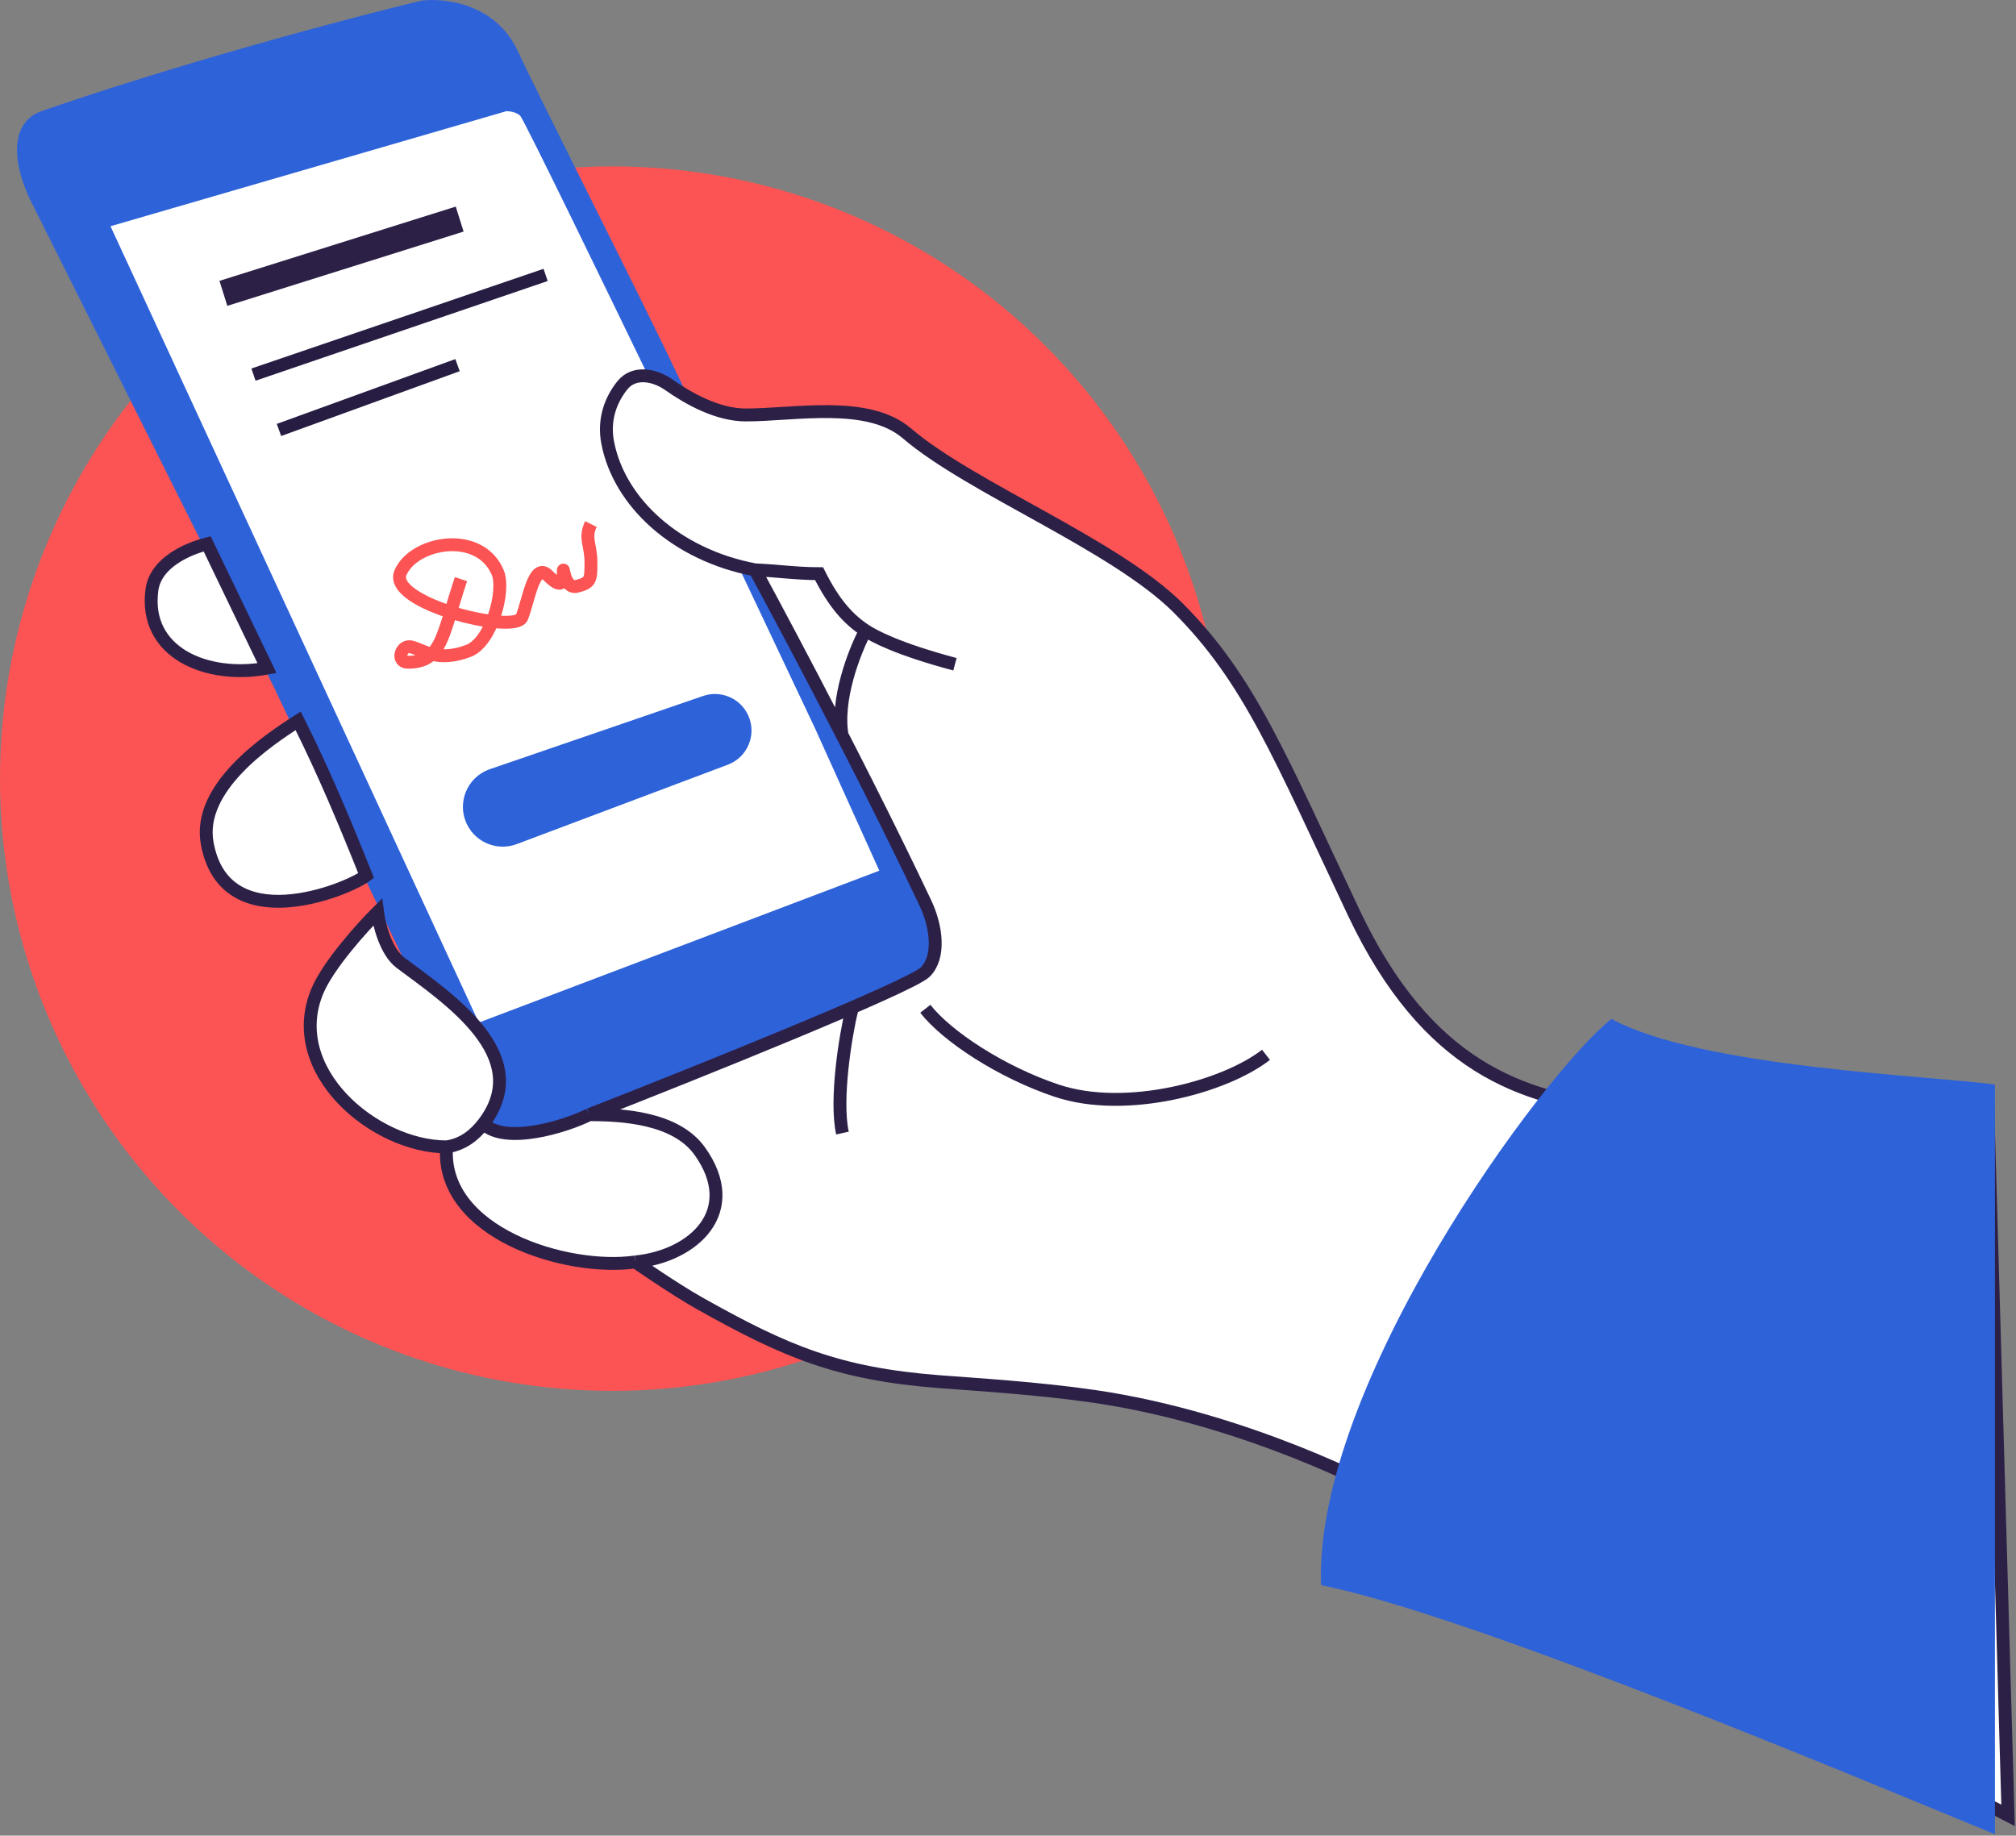
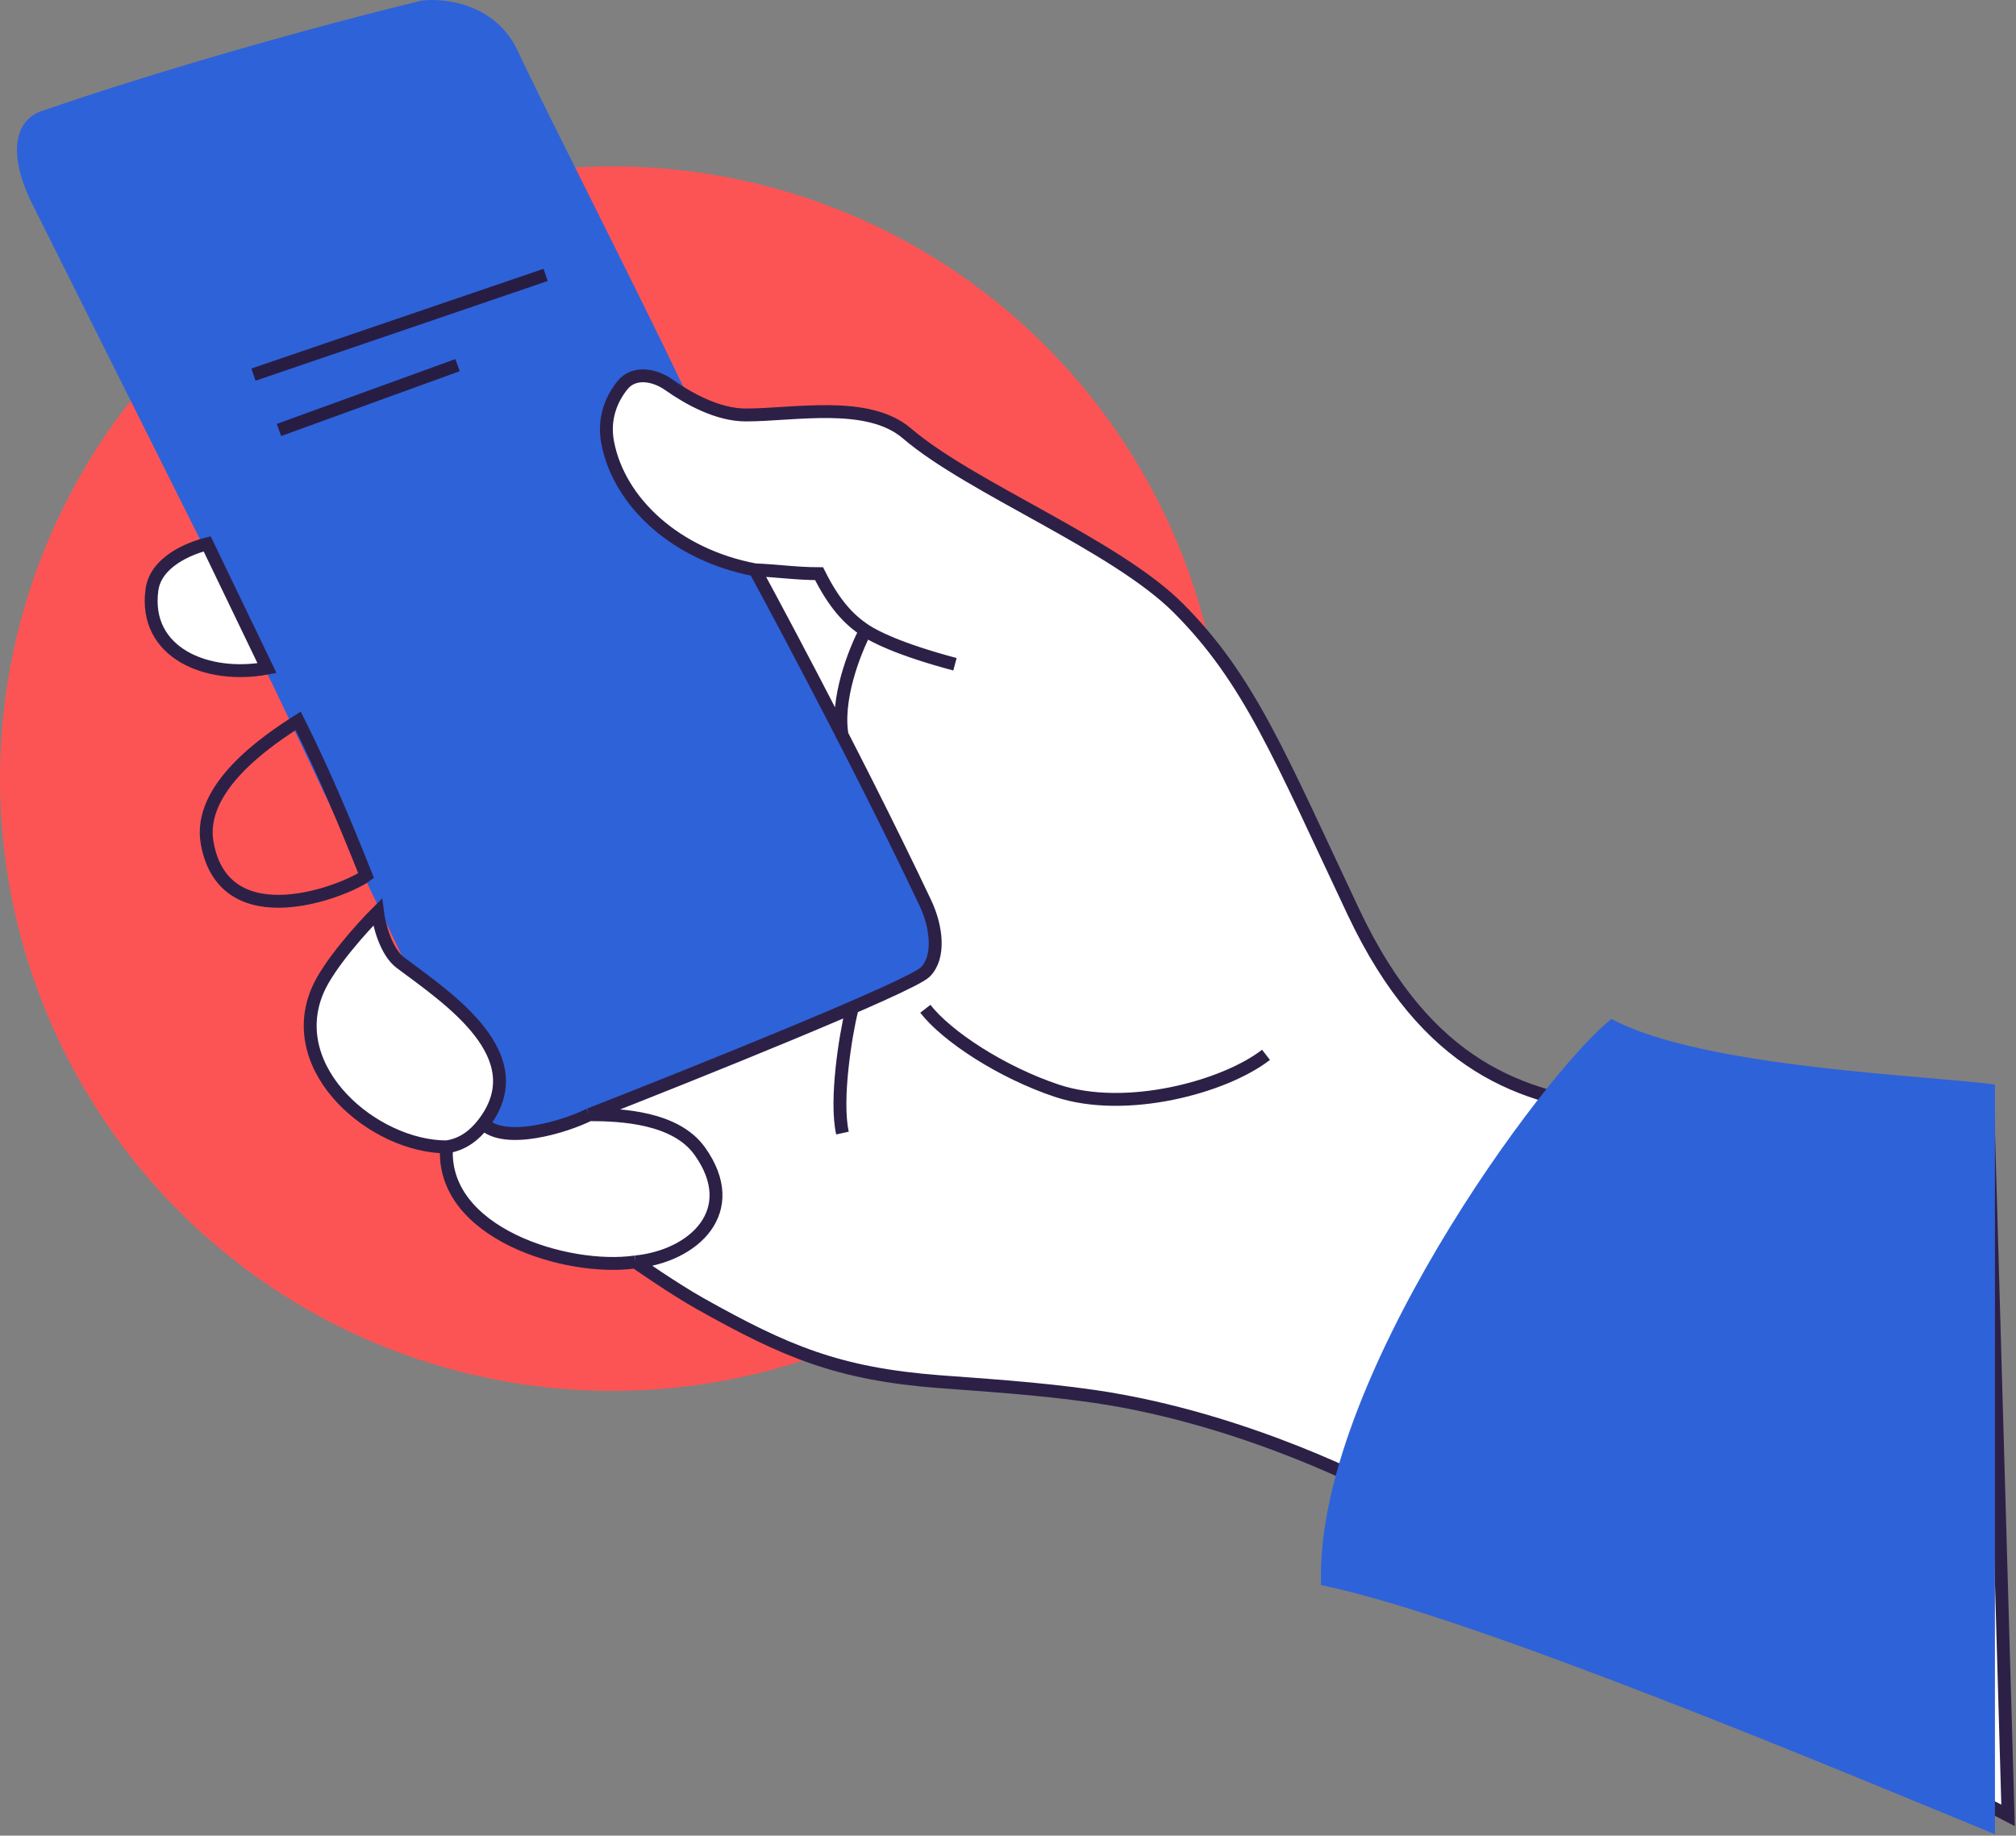
<svg xmlns="http://www.w3.org/2000/svg" width="660" height="601" viewBox="0 0 660 601" fill="none">
  <rect x="0" y="0" width="660" height="601" fill="#808080" stroke="none" />
  <circle cx="200.452" cy="254.93" r="200.452" fill="#FC5454" />
  <g style="mix-blend-mode:multiply">
    <path d="M13.566 36.393C5.235 39.276 2.472 49.428 9.805 65.25L89.685 225.008C111.79 271.73 156.603 365.777 159.014 368.188C161.426 370.6 167.052 371.203 169.564 371.203L193.679 365.174C222.315 355.126 288.328 329.686 299.18 321.246C310.032 312.805 307.721 302.657 305.209 298.638L223.06 125.315C208.994 95.674 176.799 32.474 169.564 16.8C162.33 1.125 145.45 -0.784 137.914 0.221C102.11 8.954 52.752 22.828 13.566 36.393Z" fill="#2E62D9" />
  </g>
-   <path d="M165.79 36.393L36.175 74.072L156.747 334.81L287.87 285.074L266.77 238.352L214.019 126.822C199.953 97.684 171.518 39.105 170.312 37.9C169.106 36.694 166.795 36.393 165.79 36.393Z" fill="white" />
-   <path d="M73.133 96.045L150.489 71.73" stroke="#2D2047" stroke-width="8.577" />
  <path d="M230.189 227.872L160.351 251.846C152.897 254.405 149.402 262.943 152.923 269.994C155.907 275.968 162.922 278.72 169.171 276.369L238.28 250.369C244.734 247.94 247.801 240.571 244.976 234.28C242.444 228.644 236.033 225.865 230.189 227.872Z" fill="#2E62D9" />
  <path d="M218.986 125.998C225.397 130.511 234.944 135.865 244.159 135.865C260.09 135.865 284.113 130.925 296.909 141.894C317.803 159.802 365.088 178.356 385.832 199.166C409.021 222.428 418.906 247.395 443.104 298.638C467.301 349.882 498.567 359.568 530.121 363.3C561.674 367.032 650.845 364.953 650.845 364.953L657.399 594.378L452.271 488.107C452.271 488.107 409.021 464.628 358.356 457.214C340.016 454.53 319.428 453.296 307.46 452.368C274.328 449.8 257.158 442.523 229.087 426.747C220.548 421.947 207.987 413.182 207.987 413.182C185.584 416.383 144.177 403.734 146.194 375.503C122.567 375.503 92.781 350.42 103.993 324.26C107.61 315.82 118.563 303.662 123.587 298.638C124.089 302.657 126.299 311.6 131.122 315.217C146.612 326.834 175.385 345.735 158.251 367.914C165.379 374.917 185.079 368.872 192.916 364.953C227.58 351.389 298.115 323.054 302.938 318.231C307.761 313.408 306.715 303.604 302.938 295.624C294.218 277.198 284.512 257.838 275.674 240.63C260.072 210.251 247.173 186.575 247.173 186.575C221.192 181.65 202.656 164.35 198.944 144.908C197.457 137.118 200.121 130.655 203.793 126.109C207.506 121.512 214.154 122.596 218.986 125.998Z" fill="white" />
  <path d="M49.736 193.137C50.962 184.025 61.793 179.573 67.822 178.066L87.415 218.759C67.822 222.428 46.957 213.778 49.736 193.137Z" fill="white" />
-   <path d="M119.864 286.686C112.837 269.121 106.17 253.12 97.621 236.021C87.663 242.341 64.554 257.84 67.822 276.031C73.51 307.693 113.519 291.462 119.864 286.686Z" fill="white" />
  <path d="M207.987 413.182C185.584 416.383 144.177 403.734 146.194 375.503M207.987 413.182C207.987 413.182 220.548 421.947 229.087 426.747C257.158 442.523 274.328 449.8 307.459 452.368C319.428 453.296 340.016 454.53 358.356 457.214C409.021 464.628 452.271 488.107 452.271 488.107L657.399 594.378L650.845 364.953C650.845 364.953 561.674 367.032 530.121 363.3C498.567 359.568 467.301 349.882 443.104 298.638C418.906 247.395 409.021 222.428 385.832 199.166C365.088 178.356 317.803 159.802 296.909 141.894C284.113 130.925 260.09 135.865 244.159 135.865C234.944 135.865 225.397 130.511 218.986 125.998C214.154 122.596 207.506 121.512 203.793 126.109C200.121 130.655 197.457 137.118 198.944 144.908C202.656 164.35 221.192 181.65 247.173 186.575M207.987 413.182C227.297 411.251 243.036 396.422 229.087 376.893C221.192 365.84 203.466 364.953 192.916 364.953M146.194 375.503C151.587 374.733 155.404 371.599 158.251 367.914M146.194 375.503C122.567 375.503 92.781 350.42 103.993 324.26C107.61 315.82 118.563 303.662 123.587 298.638C124.089 302.657 126.299 311.6 131.122 315.217C146.612 326.834 175.385 345.735 158.251 367.914M192.916 364.953C227.58 351.389 298.115 323.054 302.938 318.231C307.761 313.408 306.715 303.604 302.938 295.624C278.824 244.671 247.173 186.575 247.173 186.575M192.916 364.953C185.079 368.872 165.379 374.917 158.251 367.914M283.345 206.453C279.828 213.067 273.398 229.309 275.809 241.366M283.345 206.453C286.234 208.354 294.099 212.543 312.635 217.486M283.345 206.453C277.816 202.816 273.092 197.714 268.149 187.829C260.735 187.829 254.514 186.873 247.173 186.575M414.468 345.36C400.903 355.91 368.607 364.657 345.999 357.121C327.913 351.093 309.972 339.331 302.938 330.288M278.824 330.831C276.814 338.87 273.398 360.13 275.809 370.982M119.864 286.686C112.837 269.121 106.17 253.12 97.621 236.021C87.663 242.341 64.554 257.84 67.822 276.031C73.51 307.693 113.519 291.462 119.864 286.686ZM67.822 178.066C61.793 179.573 50.962 184.025 49.736 193.137C46.957 213.778 67.822 222.428 87.415 218.759L67.822 178.066Z" stroke="#2D2047" stroke-width="4.219" />
  <g style="mix-blend-mode:multiply">
    <path d="M432.501 518.999C430.029 453.506 505.408 350.942 527.578 333.616C557.308 349.706 632.687 352.177 653.108 355.103V600.556C607.972 582.02 481.857 528.885 432.501 518.999Z" fill="#2E62D9" />
  </g>
-   <path d="M150.914 189.615C144.736 208.151 144.736 216.824 133.53 216.824C129.52 216.824 131.238 210.779 134.85 211.858C138.986 213.094 143.5 216.824 153.386 213.094C160.792 210.299 165.493 193.498 162.934 187.421C157.093 173.551 135.666 177.242 131.143 187.421C126.619 197.599 168.588 207.777 170.85 202.122C173.112 196.468 174.812 183.856 179.336 188.379C183.859 192.903 184.421 190.813 184.421 187.421C184.421 184.028 184.421 193.075 188.945 191.944C193.468 190.813 193.468 189.682 193.468 184.028C193.468 178.373 191.206 176.112 193.468 171.588" stroke="#FC5454" stroke-width="4.219" />
  <path d="M82.983 122.653L178.622 90.013" stroke="#271D43" stroke-width="4.219" />
  <path d="M91.327 140.773L149.787 119.549" stroke="#271D43" stroke-width="4.219" />
</svg>